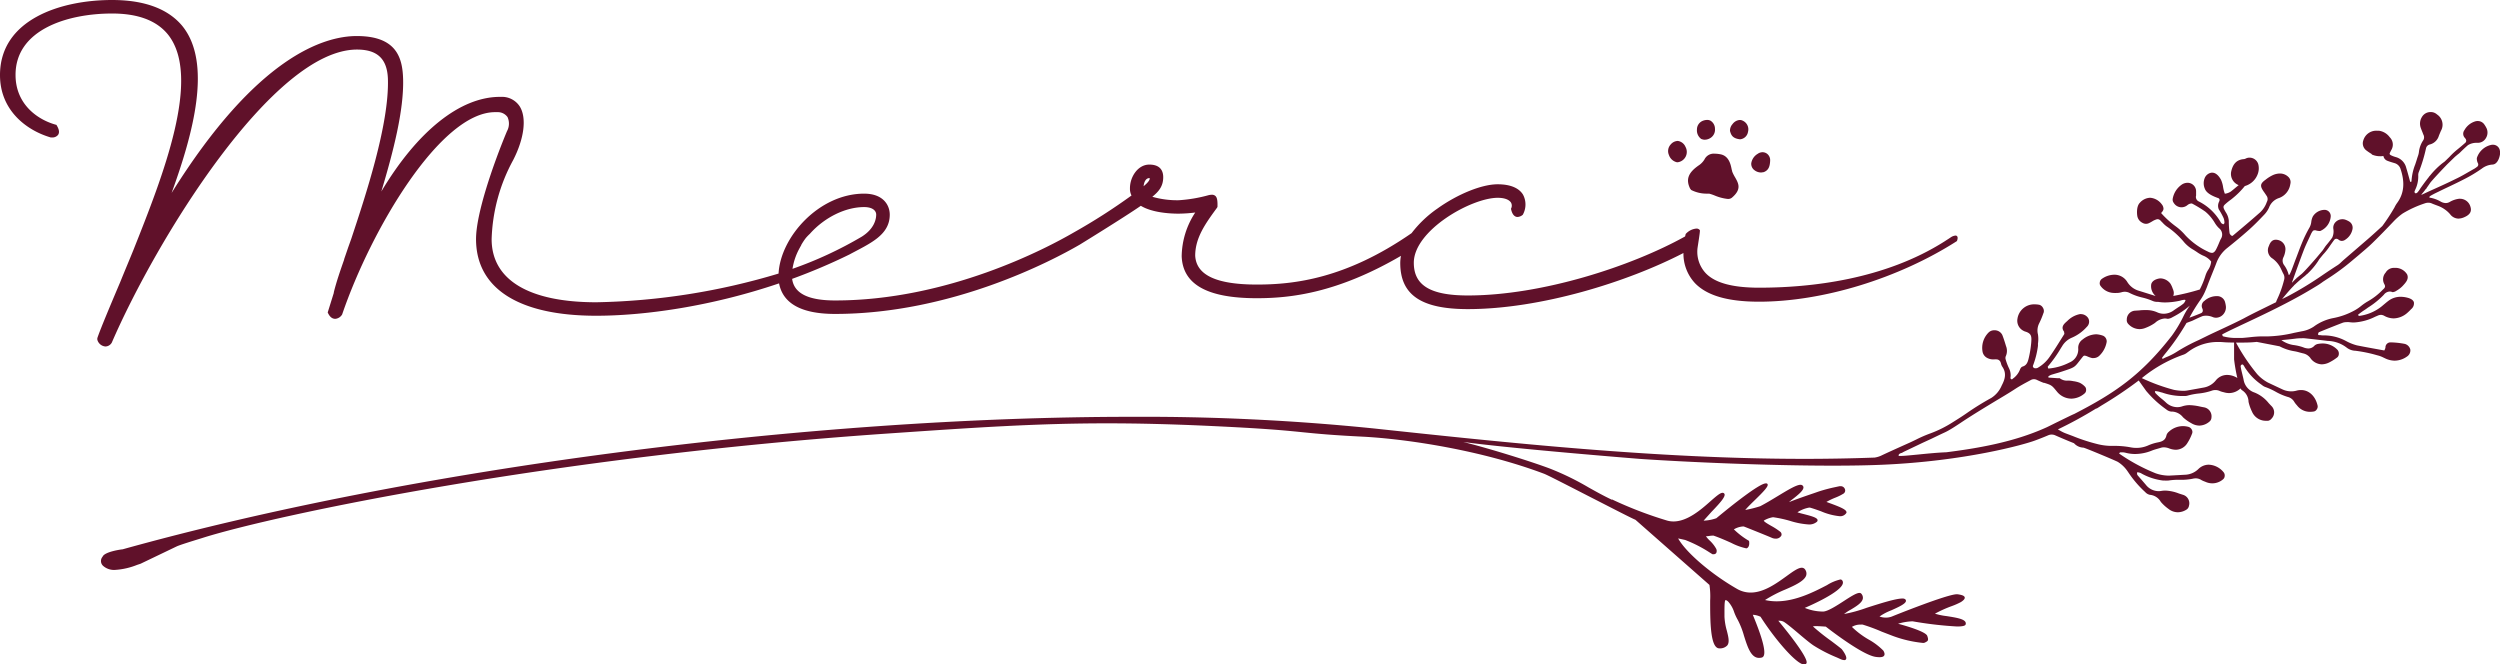
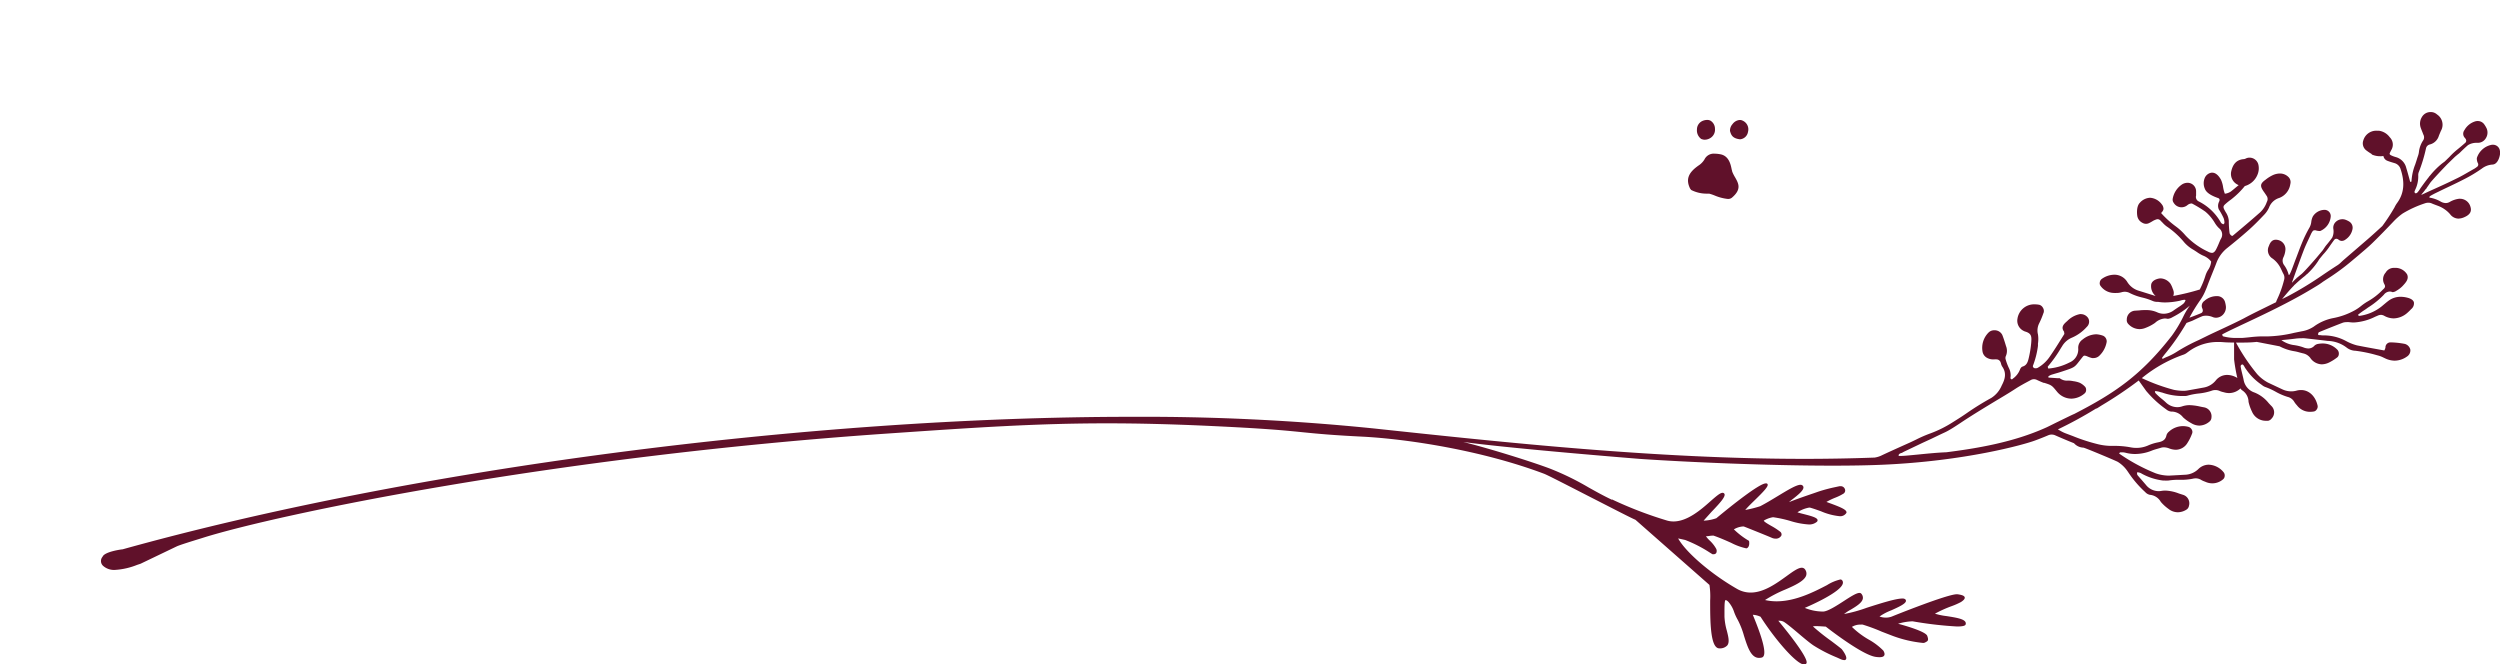
<svg xmlns="http://www.w3.org/2000/svg" viewBox="0 0 565.97 150.43">
  <defs>
    <style>.cls-1{fill:#60112a;}</style>
  </defs>
  <g id="レイヤー_2" data-name="レイヤー 2">
    <g id="LOGO-red">
      <path class="cls-1" d="M566,34.56c0-.14,0-.29-.05-.43a1.57,1.57,0,0,0-1.62-1.36h-.18a4.39,4.39,0,0,0-3.42,3,2.26,2.26,0,0,0,.23,1.16.63.63,0,0,1-.23.87l-.17.13-.29.2-1.25.71c-1,.58-2,1.17-3.08,1.67-2,1-4.08,1.92-6.09,2.83l-1.59.74h-.08s0-.07.19-.28a10.73,10.73,0,0,0,.79-1,.43.43,0,0,0,.22-.28c.28-.38.54-.76.75-1.07.41-.6,3.15-3.5,4-4.36l1.27-1.23.36-.35.64-.54a4.91,4.91,0,0,0,.64-.55c.23-.24,1.21-1.17,1.69-1.57a3.66,3.66,0,0,1,1.91-.52H561a2.08,2.08,0,0,0,1.74-1,2.38,2.38,0,0,0,.21-2.25,6.07,6.07,0,0,0-.6-1,1.79,1.79,0,0,0-1.45-.68,1.91,1.91,0,0,0-.48.06,4.18,4.18,0,0,0-2.5,2,1.35,1.35,0,0,0,.08,1.74c.46.5.34.82.18,1.06-.37.35-1.58,1.36-1.9,1.61a17.25,17.25,0,0,0-1.63,1.52.29.29,0,0,0-.07.08l-1.12,1.09-.59.44,0,0a18,18,0,0,0-2.57,2.54l-.19.23-.15.18h-.06v.08c-1,1.27-1.65,2.18-2.06,2.78a4.33,4.33,0,0,1-.61.81.55.55,0,0,1-.34.14.29.29,0,0,1-.18-.07.49.49,0,0,1-.09-.35l.13-.33a6.87,6.87,0,0,0,.71-3.32,1.74,1.74,0,0,1,.15-.79,35.23,35.23,0,0,0,1.6-5.27,1.14,1.14,0,0,1,.86-.92,2.86,2.86,0,0,0,2.07-2l.18-.44.27-.64a2.78,2.78,0,0,0-.88-3.72,2.06,2.06,0,0,0-1.43-.54,2.23,2.23,0,0,0-2,1.14,2.84,2.84,0,0,0-.29,2.32c.13.38.28.75.43,1.12l.19.5a1.28,1.28,0,0,1,0,1.28,5.87,5.87,0,0,0-1,2.73,4.11,4.11,0,0,1-.24.93l-.15.45c-.13.46-.29.92-.44,1.38a12.23,12.23,0,0,0-.85,3.88l-.23.08h-.06l-.23-.84c-.21-.77-.42-1.55-.66-2.32a3.34,3.34,0,0,0-2.38-2.46,6.1,6.1,0,0,1-1.06-.4c-.38-.19-.35-.38-.28-.53s.25-.52.39-.77a2.34,2.34,0,0,0-.41-2.79,3.64,3.64,0,0,0-2.49-1.48l-.49,0a3.05,3.05,0,0,0-3,2.18,2,2,0,0,0,.6,2.22,11.59,11.59,0,0,0,1.23.84L537,35a4.72,4.72,0,0,0,1.92.37,2.3,2.3,0,0,0,.65-.07,1.43,1.43,0,0,0,.93,1.11c.44.17.89.31,1.34.44l.33.1a2,2,0,0,1,1.3,1.35c1,3,.79,5.49-.79,7.65a5.76,5.76,0,0,0-.59,1,43.3,43.3,0,0,1-2.76,4.22c-1.27,1.17-2.3,2.11-3.25,2.93l-3.7,3.19-1.82,1.57-.44.4a6.08,6.08,0,0,1-.87.74c-1.07.68-2.12,1.38-3.17,2.09a79.59,79.59,0,0,1-8.19,5l-1.08.53-.17.08c.74-.9,1.65-2,2.63-3a1.71,1.71,0,0,1,.33-.33,28.85,28.85,0,0,1,2.21-1.9l.41-.38.09-.05v0l.33-.32a15.36,15.36,0,0,0,2.08-2.5c.14-.21.25-.4.34-.54l.61-.75.28-.34.06-.06A14.31,14.31,0,0,0,527.24,56c.19-.29,1-1.45,1.27-1.78a.66.66,0,0,1,.4-.17.91.91,0,0,1,.55.24,1.2,1.2,0,0,0,.7.25,1.43,1.43,0,0,0,.85-.32,3.65,3.65,0,0,0,1.57-2.36,1.64,1.64,0,0,0-.69-1.67,4.77,4.77,0,0,0-.95-.46,2.07,2.07,0,0,0-.66-.1,2.15,2.15,0,0,0-1.61.73,1.81,1.81,0,0,0-.43,1.46,3.32,3.32,0,0,1-.27,2c-.33.47-1.08,1.41-1.28,1.63a6.79,6.79,0,0,0-.44.6l-.41.61-.31.37-1,1.2c-.66.78-3,3.44-3.54,3.85-.26.21-.58.46-.86.72a.42.42,0,0,0-.24.21,10.32,10.32,0,0,0-.81.8c-.13.14-.19.17-.22.17h0l.54-1.5c.66-1.84,1.34-3.74,2.05-5.6.37-1,.81-1.92,1.24-2.84l.54-1.16a1.48,1.48,0,0,1,.16-.27c0-.06.07-.11.1-.16a.51.51,0,0,1,.45-.31,1.11,1.11,0,0,1,.28,0,2.84,2.84,0,0,0,.77.15,1.27,1.27,0,0,0,.29,0A3.89,3.89,0,0,0,527.65,49a1.4,1.4,0,0,0-1.34-1.49h-.1a3.17,3.17,0,0,0-2.6,1.48,3.65,3.65,0,0,0-.36,1.21,3.5,3.5,0,0,1-.36,1.22,29.48,29.48,0,0,0-1.81,3.72c-.54,1.3-1,2.63-1.51,3.92-.23.63-.46,1.25-.7,1.88-.17.44-.34.82-.51,1.16a.48.48,0,0,1-.18.16l0,0-.06-.08a6.19,6.19,0,0,0-1-2.13,1.68,1.68,0,0,1-.17-1.82,4.88,4.88,0,0,0,.45-1.77,2.13,2.13,0,0,0-1.74-2.14,1.9,1.9,0,0,0-.46-.05c-.71,0-1.22.46-1.55,1.42a2.19,2.19,0,0,0,.84,2.85,6,6,0,0,1,1.89,2.32l.23.48a7.33,7.33,0,0,0,.34.69,1.78,1.78,0,0,1,.12,1.41,22.82,22.82,0,0,1-1.56,4.34,6.19,6.19,0,0,0-.25.64l-1.31.64c-2,1-4,1.94-5.95,3-1.62.84-3.31,1.63-4.94,2.39-1.24.58-2.49,1.15-3.72,1.76l-1.59.78a39.89,39.89,0,0,0-5.1,2.74,13.24,13.24,0,0,1-2.19,1.11,8.46,8.46,0,0,0-.85.41.45.45,0,0,1-.11-.13.24.24,0,0,1,0-.18l.52-.68A52.65,52.65,0,0,0,495,73.11h0l.79-.3a5.78,5.78,0,0,0,.77-.31c.31-.16,1.54-.73,2.11-.95a3.48,3.48,0,0,1,.77-.08,3.94,3.94,0,0,1,1.49.31,2,2,0,0,0,.76.15,2.22,2.22,0,0,0,1.6-.73,2.41,2.41,0,0,0,.63-1.8,6,6,0,0,0-.24-1.16,1.85,1.85,0,0,0-1.63-1.2h-.27a4.18,4.18,0,0,0-2.73,1.08,1.36,1.36,0,0,0-.49,1.67c.28.63.05.9-.17,1.06-.45.21-1.94.79-2.32.92l-.41.16a37.18,37.18,0,0,1,2.52-4.09,11,11,0,0,0,1.15-2.15s.27-.63.3-.72c.36-1,.77-2,1.17-3,.34-.84.68-1.68,1-2.53a7.74,7.74,0,0,1,2.41-3.29c1.51-1.21,3.27-2.65,4.95-4.15,1.2-1.07,2.35-2.26,3.32-3.28A5.87,5.87,0,0,0,513.68,47,3.58,3.58,0,0,1,516,44.81a3.94,3.94,0,0,0,2.5-3.14A1.62,1.62,0,0,0,518,40a2.71,2.71,0,0,0-1.85-.72,4,4,0,0,0-1.55.34,8.22,8.22,0,0,0-1.62,1l-.13.1c-1.2.88-1.26,1.42-.31,2.74.16.22.32.46.47.69l.18.27a1.27,1.27,0,0,1,0,1.28,5.82,5.82,0,0,1-1.54,2.39c-2.13,1.88-4.32,3.72-6.21,5.3a.21.21,0,0,1-.12,0c-.24,0-.55-.45-.57-.61a22.72,22.72,0,0,1-.18-2.85,4.08,4.08,0,0,0-.69-1.89c-.1-.18-.21-.36-.3-.54-.33-.65-.28-.87.27-1.35s.83-.69,1.26-1l.31-.25a18.24,18.24,0,0,0,2.78-2.78,4.37,4.37,0,0,0,3-2.94,3.66,3.66,0,0,0,.1-1.76,2.06,2.06,0,0,0-2.05-1.73,2.2,2.2,0,0,0-.44.05,1.86,1.86,0,0,0-.37.14,1.54,1.54,0,0,1-.43.14c-2.09.14-2.66,1.72-2.91,2.89a2.72,2.72,0,0,0,1.71,3l-.72.59c-.35.3-.7.59-1.07.87a3,3,0,0,1-1.23.47q-.1,0-.12,0a8,8,0,0,1-.38-1.44,6.38,6.38,0,0,0-.48-1.7c-.33-.6-1-1.61-2-1.61a1.41,1.41,0,0,0-.45.07,2,2,0,0,0-1.21,1.08,3.11,3.11,0,0,0,0,2.49c.42,1.15,2.1,1.78,3,2.11a.44.44,0,0,1,.32.55l-.08.24a2.07,2.07,0,0,0-.09,1.75,15.44,15.44,0,0,1,1.1,2,3.07,3.07,0,0,1,.19,1.09c0,.08-.16.23-.23.31a.35.35,0,0,1-.16-.06l-.1-.06a.73.73,0,0,1-.31-.26,11.8,11.8,0,0,0-5-4.79,1.12,1.12,0,0,1-.62-1.34c0-.1,0-.2,0-.3v-.12c0-.16,0-.32,0-.47a1.94,1.94,0,0,0-1.92-2,2.47,2.47,0,0,0-1.15.3,4.9,4.9,0,0,0-2.23,3.35,1.22,1.22,0,0,0,.24.9,2.07,2.07,0,0,0,1.72,1,2.17,2.17,0,0,0,1-.24,2.05,2.05,0,0,0,.36-.24,2.05,2.05,0,0,1,.36-.24,1.59,1.59,0,0,1,.54-.14.26.26,0,0,1,.14,0,28.29,28.29,0,0,1,3,1.82,9,9,0,0,1,1.57,1.66,8.4,8.4,0,0,1,.57.85,5.77,5.77,0,0,0,1,1.27,1.81,1.81,0,0,1,.38,2.46c-.16.33-.3.66-.44,1s-.4.93-.64,1.38-.55.74-.91.74a2.1,2.1,0,0,1-.87-.27,16.62,16.62,0,0,1-5.14-3.7,12.71,12.71,0,0,0-2.14-2,21.21,21.21,0,0,1-3.36-3.05l.16-.19a1.46,1.46,0,0,0,.38-.71,1.65,1.65,0,0,0-.41-1.1,3.58,3.58,0,0,0-2.63-1.46,3.28,3.28,0,0,0-2.31,1.13c-.88.88-.61,2.81-.6,2.85A2.11,2.11,0,0,0,485,50.43a1.62,1.62,0,0,0,.83.24,1.58,1.58,0,0,0,.66-.15,8.24,8.24,0,0,0,.77-.42l.45-.26.08,0a1.59,1.59,0,0,1,.68-.22,1,1,0,0,1,.72.4l.4.4a6.17,6.17,0,0,0,.88.81,18.87,18.87,0,0,1,4.06,3.69,8.1,8.1,0,0,0,2.09,1.66c.32.21.65.41.95.63a9.18,9.18,0,0,0,1.14.64,4.33,4.33,0,0,1,1.87,1.36,3.9,3.9,0,0,1-.68,1.88,5.52,5.52,0,0,0-.61,1.3A18.35,18.35,0,0,1,498,65.54,51.84,51.84,0,0,1,492,67a1.83,1.83,0,0,0,0-1.32c0-.07-.07-.18-.12-.32a5.55,5.55,0,0,0-.52-1.14,2.94,2.94,0,0,0-2.29-1.2s-1.69.11-2.05,1.29A2.88,2.88,0,0,0,488,67a3,3,0,0,1-.43-.12l-1.84-.58-1.5-.47a4.55,4.55,0,0,1-2.64-2,3.4,3.4,0,0,0-3-1.64,5,5,0,0,0-2.83,1,1.13,1.13,0,0,0-.39.73,1,1,0,0,0,.13.75,3.81,3.81,0,0,0,3.09,1.65,3.27,3.27,0,0,0,.54,0l.27,0a4.59,4.59,0,0,0,.9-.16,2.62,2.62,0,0,1,.72-.11,2.41,2.41,0,0,1,1.17.31,12.63,12.63,0,0,0,2.8,1,13.86,13.86,0,0,1,2.43.81,2.78,2.78,0,0,0,.82.17l.35,0a9.18,9.18,0,0,0,1.6.13,16.67,16.67,0,0,0,3.08-.34,3.63,3.63,0,0,0,.45-.11,3.71,3.71,0,0,1,.8-.15c.22,0,.25.08.26.08h0a1.81,1.81,0,0,1-.49.8,9.2,9.2,0,0,1-1.09.77c-.37.24-.76.5-1.09.74a3.87,3.87,0,0,1-2.26.77,3.58,3.58,0,0,1-1.52-.34,5.92,5.92,0,0,0-2.51-.49c-.49,0-1,0-1.46.07l-.95.06a2,2,0,0,0-1.93,2,1.25,1.25,0,0,0,.23.89,3.51,3.51,0,0,0,2.65,1.29,3.72,3.72,0,0,0,1.43-.31,9.68,9.68,0,0,0,2.08-1.1,3.64,3.64,0,0,1,2.22-1,3.06,3.06,0,0,1,.59.07l.16,0a2.43,2.43,0,0,0,1-.37l.23-.12a19.51,19.51,0,0,0,3.69-2.5l-.26.37a15.88,15.88,0,0,0-1.17,2A28.48,28.48,0,0,1,491.68,76c-7,9-12.94,13-22.11,17.72-.51.2-2.54,1.21-4.17,2-1.08.54-2,1-2.27,1.11-7.36,3.31-15.52,4.67-22.52,5.56-2,.07-4.36.31-6.47.52-1.68.16-3.14.31-3.87.31a3.24,3.24,0,0,1-.41,0h0a.31.31,0,0,1,0-.28c.09-.22.45-.35.6-.4l.09,0a6.93,6.93,0,0,1,.76-.41l3.92-1.87,2-.92c1-.48,2.07-1,3.09-1.47s2.47-1.43,3.48-2.1c2.48-1.66,5.08-3.24,7.59-4.76,1.66-1,3.38-2,5.06-3.11.93-.59,1.91-1.12,2.86-1.63l.43-.23a1.44,1.44,0,0,1,.72-.19,1.52,1.52,0,0,1,.59.12l.51.24c.36.16.73.33,1.11.46l.12,0c1.67.53,1.7.54,2.89,2a4.24,4.24,0,0,0,3.28,1.58A4.71,4.71,0,0,0,472,89a1,1,0,0,0,.27-.74,1,1,0,0,0-.28-.75l-.07-.07a4,4,0,0,0-1.11-.79,6,6,0,0,0-1.39-.35l-.33-.06a5.72,5.72,0,0,0-.92-.08,2.64,2.64,0,0,1-1.88-.54l-.47,0-2.08-.14a.42.42,0,0,1,0-.13.38.38,0,0,1,0-.16,3.37,3.37,0,0,1,.76-.38l.94-.28c.34-.09.67-.19,1-.3l.5-.16c2.69-.89,2.69-.89,3.84-2.38l.63-.8c.23-.29.34-.38.51-.38a1.94,1.94,0,0,1,.59.16l.28.12a5.75,5.75,0,0,0,.83.27,1.58,1.58,0,0,0,.38,0,1.88,1.88,0,0,0,1.31-.57,5.64,5.64,0,0,0,1.62-3.11,1.41,1.41,0,0,0-.78-1.36,5.33,5.33,0,0,0-1.55-.34h-.11a5.09,5.09,0,0,0-3,1.17,2.26,2.26,0,0,0-1,2.09,3.21,3.21,0,0,1-2,3.13,12.67,12.67,0,0,1-4.7,1.36.19.19,0,0,1-.13-.07c0-.08-.1-.33-.06-.38a29.12,29.12,0,0,0,3-4.23l.21-.32a4.64,4.64,0,0,1,2.28-2A9.58,9.58,0,0,0,472.43,74a1.61,1.61,0,0,0,.3-2,2,2,0,0,0-1.64-.89.82.82,0,0,0-.22,0A5.49,5.49,0,0,0,468,72.68c-.72.62-1.53,1.33-.72,2.4l.07.52-.73,1.16c-.82,1.32-1.68,2.69-2.59,4a8.26,8.26,0,0,1-2.73,2.52,1,1,0,0,1-.36.09l-.23,0a.53.53,0,0,1-.41-.23.38.38,0,0,1-.06-.36,19.24,19.24,0,0,0,1.13-4.48c0-.18,0-.35,0-.52a6.84,6.84,0,0,0,0-2.07,3.62,3.62,0,0,1,.24-2.44,19.1,19.1,0,0,0,1-2.39l.05-.11a1.36,1.36,0,0,0-.15-1.07,1.37,1.37,0,0,0-.84-.7,5.63,5.63,0,0,0-1-.1,3.81,3.81,0,0,0-3.94,3.25,2.55,2.55,0,0,0,1.4,2.76,1.51,1.51,0,0,0,.29.13c1.53.44,1.54,1.15,1.42,2.61a23.77,23.77,0,0,1-.56,3.42c-.21.89-.46,1.65-1.4,1.92-.28.07-.51.45-.59.7a4.53,4.53,0,0,1-1.56,2l-.22.19a.39.39,0,0,1-.13,0c-.24-.19-.25-.26-.25-.26a3.61,3.61,0,0,0-.35-2.32,12.21,12.21,0,0,1-.71-1.89,1.12,1.12,0,0,1,0-.73,2.92,2.92,0,0,0,.06-2.35l-.06-.21c-.23-.76-.48-1.54-.77-2.28a1.92,1.92,0,0,0-1.81-1.07,1.77,1.77,0,0,0-1.32.53,4.89,4.89,0,0,0-1.33,4.39A2,2,0,0,0,450,81.09a2.87,2.87,0,0,0,1.48.27,5.15,5.15,0,0,1,.56,0,1,1,0,0,1,.83.56,2.59,2.59,0,0,1,.14.42,2.15,2.15,0,0,0,.29.68c1.05,1.52.55,2.95-.14,4.26a6.09,6.09,0,0,1-2.36,2.81,62.18,62.18,0,0,0-5.45,3.37c-1,.7-2.11,1.41-3.19,2.08A26.3,26.3,0,0,1,437,98.12a28.69,28.69,0,0,0-3.16,1.37c-.46.22-.92.45-1.38.66l-1.85.83c-1.57.71-3.2,1.44-4.78,2.19a5.44,5.44,0,0,1-1.44.42c-5.15.19-10.5.29-15.9.29-33.32,0-67.48-3.67-97.63-6.9a515.52,515.52,0,0,0-54.55-2.62c-73.43,0-163.15,11.77-228.55,30-.16,0-4.08.51-4.54,1.68a1.48,1.48,0,0,0,.13,2.07,3.72,3.72,0,0,0,2.7.91,16.05,16.05,0,0,0,5-1.14l.78-.26L40,123.7c.75-.35,3.87-1.31,5.37-1.77l.7-.22c16.6-5.19,78.68-18.33,155-23.57,19.39-1.33,33.41-2.3,49.54-2.3,7.14,0,14.71.19,23.16.58,12.43.58,16.88,1,21.18,1.44,3.42.34,6.66.66,13.63,1,10.07.54,26.86,3.07,41,8.4.76.29,5.08,2.51,9.66,4.86,5,2.55,10.09,5.19,11,5.55L387,132.42a17.43,17.43,0,0,1,.16,3.54c0,4.56,0,10.82,2.07,10.82a2.25,2.25,0,0,0,1.81-.67c.55-.72.25-1.92-.1-3.31a13.82,13.82,0,0,1-.54-3.19v-.74c0-1.56,0-2.69.2-3a.15.15,0,0,1,.11,0c.08,0,.24.06.54.34a6.61,6.61,0,0,1,1.35,2.39,11.43,11.43,0,0,0,.79,1.7,18.42,18.42,0,0,1,1.43,3.64c.81,2.56,1.59,5,3.41,5a2.7,2.7,0,0,0,.62-.08.67.67,0,0,0,.43-.38c.5-1-.31-4.1-2.4-9.13,0-.06-.05-.12-.07-.17a4.61,4.61,0,0,1,1.76.45c3.25,5.1,8.16,10.81,9.88,10.81a.57.57,0,0,0,.5-.26c.71-1.09-5.2-8.26-6.36-9.65h.23a2,2,0,0,1,1.11.3c.84.56,2.15,1.66,3.41,2.73s2.45,2.05,3.18,2.54a33.29,33.29,0,0,0,5.32,2.74l.82.37a2.21,2.21,0,0,0,.85.23.42.42,0,0,0,.42-.22c.28-.55-.67-1.87-1-2.28-.49-.42-1.4-1.11-2.36-1.83a48,48,0,0,1-4.14-3.29s.12-.07.7-.07c.83,0,2.06.11,2.21.11h0c.35.28,8.34,6.53,11.36,6.86a5.7,5.7,0,0,0,.8.06c.57,0,.91-.12,1.06-.38s.09-.6-.18-1.09a14.67,14.67,0,0,0-3.34-2.53,18.74,18.74,0,0,1-3.79-2.86,3.73,3.73,0,0,1,2.05-.52,2.25,2.25,0,0,1,.38,0A39.86,39.86,0,0,1,426,143l2.6,1a27.47,27.47,0,0,0,6.72,1.55,1,1,0,0,0,.46-.08l.22-.12c.45-.24.67-.41.3-1.41s-5.26-2.38-6.6-2.73a12.55,12.55,0,0,1,3.21-.55h.1a84.3,84.3,0,0,0,10.06,1.17c1.6,0,1.87-.27,1.93-.47a.69.69,0,0,0-.07-.58c-.45-.73-2.37-1-4.22-1.3a14.74,14.74,0,0,1-2.66-.55,27.15,27.15,0,0,1,3.76-1.7,15.45,15.45,0,0,0,2.13-.94c.47-.31.93-.68.85-1.05s-.62-.57-1.67-.71H443c-2.19,0-14.21,4.84-14.72,5.05a3.76,3.76,0,0,1-1.35.24,4.09,4.09,0,0,1-1.43-.25,12.18,12.18,0,0,1,2.64-1.39c1.67-.75,3.24-1.46,3.34-2.1a.46.46,0,0,0-.17-.42,1,1,0,0,0-.67-.16c-1.46,0-4.93,1.1-8,2.08a32.37,32.37,0,0,1-5.17,1.43h0a10.39,10.39,0,0,1,1.53-1c1.2-.72,2.57-1.54,2.73-2.51a1.36,1.36,0,0,0-.37-1.11.53.53,0,0,0-.4-.16c-.71,0-2.06.88-3.62,1.89s-3.43,2.21-4.49,2.32l-.47,0a10.87,10.87,0,0,1-3.8-.82c1.35-.58,8.14-3.56,8.61-5.52a.81.81,0,0,0-.18-.76.5.5,0,0,0-.39-.15,9.8,9.8,0,0,0-3,1.27c-2.81,1.46-7.05,3.67-11.42,3.67a11.82,11.82,0,0,1-2.62-.29,29.1,29.1,0,0,1,4.52-2.35c2.35-1,4.38-2,4.79-3.19a1.51,1.51,0,0,0-.16-1.25.92.92,0,0,0-.83-.52c-.82,0-2,.85-3.46,1.91-2.29,1.65-5.13,3.71-8.12,3.71a6.13,6.13,0,0,1-3.07-.83c-5.85-3.34-11.63-8.31-13.34-11.43l1.59.35a30,30,0,0,1,5.6,2.87c.37.23.53.33.6.36a.75.75,0,0,0,.26,0,.66.66,0,0,0,.58-.29,1.08,1.08,0,0,0-.05-1,7.6,7.6,0,0,0-1.47-1.84,6.43,6.43,0,0,1-.82-.94h.12a4.25,4.25,0,0,0,.66-.07,5.82,5.82,0,0,1,.68-.07,1,1,0,0,1,.27,0c1.34.46,2.78,1.09,4,1.64a13.54,13.54,0,0,0,3.32,1.22.48.48,0,0,0,.22,0c.76-.39.5-1.62.49-1.67v0l0,0a17.38,17.38,0,0,1-3.43-2.61,4.67,4.67,0,0,1,2-.65l.24,0c.06,0,5.5,2.19,6.36,2.57a2,2,0,0,0,.83.18,1.38,1.38,0,0,0,1.33-.72.77.77,0,0,0-.31-.87,14.61,14.61,0,0,0-2-1.3c-.73-.42-1.64-.94-1.68-1.19a6,6,0,0,1,2.1-.77h0a27,27,0,0,1,3.94.86,17.69,17.69,0,0,0,4.1.78,2.64,2.64,0,0,0,1.84-.57.46.46,0,0,0,.19-.46c-.12-.52-1.34-.86-3.05-1.3-.57-.14-1.11-.28-1.5-.42a7,7,0,0,1,2.61-1.06.88.88,0,0,1,.24,0c.81.23,1.68.54,2.51.84a14.15,14.15,0,0,0,4.17,1.1,1.63,1.63,0,0,0,1.54-.73.34.34,0,0,0,0-.31c-.2-.57-1.79-1.19-3.7-1.89l-.81-.3a15.2,15.2,0,0,1,2.1-1,11.3,11.3,0,0,0,1.78-.89.84.84,0,0,0,.31-1,1,1,0,0,0-1-.67l-.22,0-.93.2a35.56,35.56,0,0,0-3.78,1l-1.18.41c-1.79.61-4,1.37-5.55,2a11.55,11.55,0,0,1,.94-.77c1.05-.83,2.37-1.87,2.33-2.59a.59.59,0,0,0-.31-.48.69.69,0,0,0-.36-.09c-.93,0-2.87,1.18-5.12,2.54-1.37.83-2.79,1.69-4,2.31a25,25,0,0,1-3.39.85c.55-.65,1.4-1.48,2.22-2.28,1.87-1.82,3-3,2.86-3.49a.34.34,0,0,0-.26-.25l-.15,0c-1.46,0-7.73,5-11.21,7.89a9.71,9.71,0,0,1-2.88.55c.52-.6,1.16-1.29,1.79-2,2-2.07,3.13-3.38,2.95-4a.46.46,0,0,0-.36-.3h-.11c-.54,0-1.43.78-2.66,1.85-2.24,2-5.3,4.63-8.44,4.63a5.15,5.15,0,0,1-1.57-.24,89.42,89.42,0,0,1-12.33-4.74l-.05.06c-1.87-.88-3.58-1.84-5.23-2.76a61.35,61.35,0,0,0-8.84-4.31c-4.09-1.54-13.45-4.48-19.56-6,11.7,1.58,39.53,3.79,39.84,3.82,10.8.74,29.12,1.54,43.81,1.54,4.34,0,8.13-.07,11.27-.21,18.65-.81,32-4.54,34.53-5.49,1-.37,2-.76,3-1.19a2,2,0,0,1,.76-.15,2,2,0,0,1,.79.17c1.08.48,2.17.94,3.26,1.39l1,.4a3,3,0,0,0,2.13,1c.47.08,7.28,2.94,7.76,3.21a7.28,7.28,0,0,1,2.26,2.18l.1.14a24.34,24.34,0,0,0,3.66,4.34l.19.17a2,2,0,0,0,1.06.64,3.14,3.14,0,0,1,2.49,1.6,9.63,9.63,0,0,0,1.74,1.59,3.42,3.42,0,0,0,2.11.76,3.7,3.7,0,0,0,2.08-.68,1.3,1.3,0,0,0,.45-.81,2,2,0,0,0-1.35-2.46l-.91-.29a9.52,9.52,0,0,0-3.07-.67,5.22,5.22,0,0,0-.88.07,3.79,3.79,0,0,1-.67.06,3.68,3.68,0,0,1-2.87-1.42c-.28-.33-.57-.66-.86-1s-.72-.8-1.06-1.22a.85.85,0,0,1-.08-.48.66.66,0,0,1,0-.14l.18,0a2,2,0,0,1,.91.32l.32.17a13.39,13.39,0,0,0,4.48,1.37l.36,0a3.43,3.43,0,0,0,.56,0,1.23,1.23,0,0,0,.27,0,14.57,14.57,0,0,1,2.55-.17,12.88,12.88,0,0,0,3-.25,2.87,2.87,0,0,1,.64-.08,2.34,2.34,0,0,1,1.24.36,4.9,4.9,0,0,0,.84.38l.24.1a3.71,3.71,0,0,0,3.92-.66,1,1,0,0,0,.32-.68,1.13,1.13,0,0,0-.19-.81,4.56,4.56,0,0,0-3.42-1.78,3.37,3.37,0,0,0-2.36,1,4.55,4.55,0,0,1-3.07,1.28l-1.61.09-1.88.1h-.33a9.19,9.19,0,0,1-2.79-.53,41.36,41.36,0,0,1-8.14-4.39s-.07-.09-.1-.09h0c0-.07.17-.23.28-.26l.2,0,.25,0h.1a4,4,0,0,1,.56.08,8.51,8.51,0,0,0,2.24.3,10.21,10.21,0,0,0,3.82-.79c.38-.15.79-.27,1.18-.38l.76-.22a2.12,2.12,0,0,1,.74-.12,3.35,3.35,0,0,1,1.16.23,4.38,4.38,0,0,0,1.56.32,3.11,3.11,0,0,0,2.62-1.56,10.34,10.34,0,0,0,1-2l.05-.12a1,1,0,0,0-.06-.84,1.26,1.26,0,0,0-.79-.67,4.93,4.93,0,0,0-1.25-.16,4.71,4.71,0,0,0-3.17,1.27,1.68,1.68,0,0,0-.53.77c-.2,1-.77,1.43-2,1.65a10.36,10.36,0,0,0-2.24.72,6.57,6.57,0,0,1-2.58.52,7,7,0,0,1-1.37-.14,19.84,19.84,0,0,0-3.65-.32h-.92a13.36,13.36,0,0,1-2.94-.42,41.1,41.1,0,0,1-5.53-1.81l-1.62-.61a8,8,0,0,1-1.28-.63l0,0-.19-.1a1.52,1.52,0,0,1-.25-.17,93.55,93.55,0,0,0,8.64-4.72l.1,0,.13-.06,1-.63a92.19,92.19,0,0,0,8.41-5.65l1.73,2.42.12.13a23.8,23.8,0,0,0,4.17,3.84l.21.15a2.11,2.11,0,0,0,1.12.5h.28a3.35,3.35,0,0,1,2.4,1.29,9.2,9.2,0,0,0,1.92,1.36,3.53,3.53,0,0,0,1.8.52,3.65,3.65,0,0,0,2.37-1,1.27,1.27,0,0,0,.35-.85,2.06,2.06,0,0,0-1.65-2.28q-.46-.08-.93-.18a12.25,12.25,0,0,0-2.43-.32A5.37,5.37,0,0,0,494,92a3.58,3.58,0,0,1-1.11.18,3.78,3.78,0,0,1-2.58-1.09c-.32-.3-.64-.58-1-.86s-.82-.71-1.2-1.09a.74.74,0,0,1-.26-.46.17.17,0,0,1,.05-.13s.05,0,.18,0a4.92,4.92,0,0,1,1.21.29l.11,0a13.94,13.94,0,0,0,4.25.81h.95a2.13,2.13,0,0,0,.6-.07,14.65,14.65,0,0,1,2.51-.49,13.35,13.35,0,0,0,2.91-.61,2.54,2.54,0,0,1,.91-.18,2.33,2.33,0,0,1,1,.22,4.6,4.6,0,0,0,.87.27l.26.07a4.06,4.06,0,0,0,1,.13,3.82,3.82,0,0,0,2.57-1.06,1.06,1.06,0,0,0,.38.44,3.14,3.14,0,0,1,1.43,2.59,9.88,9.88,0,0,0,.78,2.22,3.39,3.39,0,0,0,3.21,2.08l.45,0a1.33,1.33,0,0,0,.78-.5,2,2,0,0,0,0-2.81c-.22-.22-.43-.45-.65-.68a7.83,7.83,0,0,0-3.2-2.4A3.68,3.68,0,0,1,507.93,86c-.08-.42-.19-.84-.29-1.26s-.26-1-.35-1.58c-.05-.24-.07-.49.25-.63s.55.49.77.82l.21.3a13.37,13.37,0,0,0,3.3,3.33l.29.21a2.47,2.47,0,0,0,.72.42,15.28,15.28,0,0,1,2.33,1.06,13.48,13.48,0,0,0,2.72,1.18,2.38,2.38,0,0,1,1.52,1.13,4.55,4.55,0,0,0,.56.73l.17.21A3.64,3.64,0,0,0,523,93.23a5.31,5.31,0,0,0,.87-.08,1,1,0,0,0,.61-.46,1.11,1.11,0,0,0,.21-.8c-.47-2.18-1.94-3.59-3.76-3.59a4,4,0,0,0-1,.13,4.51,4.51,0,0,1-1.24.17,4.81,4.81,0,0,1-2.06-.49l-1.45-.68-1.72-.81A9.07,9.07,0,0,1,511,84.7a43.86,43.86,0,0,1-4.8-7.14h.44c1.5,0,2.9,0,4.26-.16l5.17,1a10.67,10.67,0,0,0,3.31,1.11,9.94,9.94,0,0,1,1.2.28l.77.2A2.75,2.75,0,0,1,523,81a3.27,3.27,0,0,0,2.6,1.48,3.92,3.92,0,0,0,1.61-.38A10.38,10.38,0,0,0,529,81l.1-.07a1,1,0,0,0,.38-.75,1.28,1.28,0,0,0-.32-1,4.62,4.62,0,0,0-3.34-1.42,6.06,6.06,0,0,0-1,.09,1.64,1.64,0,0,0-.84.39,1.84,1.84,0,0,1-1.39.65,3.19,3.19,0,0,1-1.16-.26,10.51,10.51,0,0,0-2.29-.53A6.39,6.39,0,0,1,516.48,77c1-.09,2.11-.2,3.2-.34a10.12,10.12,0,0,1,1.31-.08,6,6,0,0,1,.78,0c1.74.19,3.47.39,5.21.6a7.34,7.34,0,0,1,4.27,1.51,3.41,3.41,0,0,0,2,.72,31.57,31.57,0,0,1,4.85,1l.45.12a6.92,6.92,0,0,1,1.06.43l.51.24a5.08,5.08,0,0,0,2,.45,4.86,4.86,0,0,0,2.76-.91,1.66,1.66,0,0,0,.79-1.59,1.75,1.75,0,0,0-1.23-1.29,18.69,18.69,0,0,0-3.23-.35,1.13,1.13,0,0,0-1.17,1.19,2.39,2.39,0,0,1-.26.64l-1.55-.28c-1.55-.28-3.1-.56-4.64-.87a11,11,0,0,1-2.5-1,10.65,10.65,0,0,0-5.23-1.26,3.8,3.8,0,0,1-.58-.06l-.27,0a.32.32,0,0,1-.21-.1.23.23,0,0,1,0-.18c0-.13.11-.36.19-.39,2.1-.86,3.82-1.54,5.41-2.15a2.72,2.72,0,0,1,.84-.12,3.36,3.36,0,0,1,.57,0A6.42,6.42,0,0,0,533,73a12.25,12.25,0,0,0,4.74-1.31l.54-.23a1.93,1.93,0,0,1,.73-.18,1.63,1.63,0,0,1,.78.23,4.47,4.47,0,0,0,2.12.57A4.85,4.85,0,0,0,545,70.82a11.18,11.18,0,0,0,.85-.83,1.66,1.66,0,0,0,.63-1.54c-.11-.44-.56-.78-1.27-1a6.37,6.37,0,0,0-1.73-.26,4.52,4.52,0,0,0-2.8.94c-.31.23-.6.48-.89.72s-.6.52-.92.75a10.31,10.31,0,0,1-4.77,1.92.68.68,0,0,1-.26-.18.34.34,0,0,1,.06-.15c.45-.35.92-.7,1.39-1s.65-.47,1-.69a18.49,18.49,0,0,0,3.37-2.76A1.77,1.77,0,0,1,541,66a1.51,1.51,0,0,1,.6.13.41.41,0,0,0,.16,0,1.69,1.69,0,0,0,.74-.29l.09-.06a6.17,6.17,0,0,0,1.3-1l.14-.15c.64-.7,1.36-1.49.91-2.51a3.11,3.11,0,0,0-2.79-1.48h-.23a2.15,2.15,0,0,0-1.84,1.08,2.25,2.25,0,0,0-.33,2.54c.28.48.26.78-.1,1.12l-.27.26A14.73,14.73,0,0,1,536,68.25a11.74,11.74,0,0,0-1.45,1,10.28,10.28,0,0,1-1.46,1A16.3,16.3,0,0,1,528.28,72a10.91,10.91,0,0,0-4.47,1.94A6.83,6.83,0,0,1,521.09,75l-1.72.35a28.64,28.64,0,0,1-5.8.8q-.39,0-.78,0h-.66a27.1,27.1,0,0,0-2.85.2c-.58.06-1.16.12-1.74.16-.42,0-.85,0-1.27,0a11.33,11.33,0,0,1-3-.37c-.06,0-.15-.25-.2-.36a.31.31,0,0,1,.1-.13c.77-.4,1.55-.79,2.33-1.16l1.58-.75c4.5-2.11,9.15-4.3,13.57-6.76,1.1-.61,2.26-1.29,3.77-2.21.5-.3,1-.63,1.49-1l.75-.49a51.49,51.49,0,0,0,6-4.42L534,57.74c1-.87,2.1-1.76,3.08-2.72,1.47-1.43,3-3,4.74-4.83a14.43,14.43,0,0,1,2.09-1.84,24.29,24.29,0,0,1,5-2.3,2.44,2.44,0,0,1,.84-.16,1.93,1.93,0,0,1,.77.16c.26.12.53.22.8.32l.56.21a6.71,6.71,0,0,1,2.79,1.91,2.41,2.41,0,0,0,1.88,1,3.43,3.43,0,0,0,1.38-.34c1.26-.55,1.69-1.31,1.34-2.37A2.45,2.45,0,0,0,557,45a1.84,1.84,0,0,0-.33,0,5.59,5.59,0,0,0-2,.67,1.86,1.86,0,0,1-1,.3,2.44,2.44,0,0,1-1.12-.33,7.26,7.26,0,0,0-2.46-.89.27.27,0,0,1-.12-.06l0-.07a.66.66,0,0,1,.16-.22c.37-.23.78-.45,1.26-.69l2.06-1c1.4-.66,2.85-1.34,4.24-2.06a32.18,32.18,0,0,0,4.19-2.5,4.42,4.42,0,0,1,2.32-.89C565.57,37.25,566,35.18,566,34.56Zm-82.64,72.13,0,0h0S483.32,106.7,483.32,106.69Zm19.91-29.23c.79.07,1.59.08,2.36.09h.14v3.79a36.36,36.36,0,0,0,.74,4.23,4.47,4.47,0,0,0-2.29-.69,3.27,3.27,0,0,0-2.58,1.23,4.52,4.52,0,0,1-2.88,1.65l-1.6.29-1.85.33a5.56,5.56,0,0,1-1.1.1,12.26,12.26,0,0,1-2.05-.22,42.45,42.45,0,0,1-7.28-2.66l0,0a1.56,1.56,0,0,0,.2-.16,30.88,30.88,0,0,1,9.32-5.18,2.8,2.8,0,0,0,.79-.47l.18-.13a11.11,11.11,0,0,1,6.75-2.24A10.65,10.65,0,0,1,503.23,77.46Z" />
-       <path class="cls-1" d="M379.67,36.74h.08a2.36,2.36,0,0,0,1.82-3.5,2.21,2.21,0,0,0-1.71-1.33h-.09a2.16,2.16,0,0,0-1.53.78,2.2,2.2,0,0,0-.41,2.41A2.48,2.48,0,0,0,379.67,36.74Z" />
      <path class="cls-1" d="M385.18,31.49l.07,0a1.7,1.7,0,0,0,.69.14,2.46,2.46,0,0,0,1.37-.45,2.2,2.2,0,0,0,.94-2,2.15,2.15,0,0,0-1-1.85,1.58,1.58,0,0,0-.76-.18,2.76,2.76,0,0,0-1,.2,2.1,2.1,0,0,0-1.32,1.94A2.4,2.4,0,0,0,385.18,31.49Z" />
      <path class="cls-1" d="M382.85,43a7.7,7.7,0,0,0,3.59.84,3.15,3.15,0,0,0,.5,0,10.81,10.81,0,0,1,1.22.41,10.5,10.5,0,0,0,3,.79,1.39,1.39,0,0,0,.89-.26c2.29-1.92,1.54-3.24.75-4.64a8.65,8.65,0,0,1-.65-1.29c0-.12-.08-.31-.13-.55-.21-1.07-.62-3-2.52-3.37a7.82,7.82,0,0,0-1.33-.14,2.33,2.33,0,0,0-2.3,1.31,4.32,4.32,0,0,1-1.16,1.25c-2.5,1.68-3.11,3.23-2.1,5.32Z" />
      <path class="cls-1" d="M393.86,31.53H394a2,2,0,0,0,1.73-1.69,2.15,2.15,0,0,0-1.2-2.52,1.44,1.44,0,0,0-.67-.16,2.23,2.23,0,0,0-1.63.93,2.2,2.2,0,0,0-.58,1.56C391.9,30.56,392.21,31.32,393.86,31.53Z" />
-       <path class="cls-1" d="M397.19,38.53a2.46,2.46,0,0,0,1.46.52,1.51,1.51,0,0,0,.48-.07l.12,0c1-.36,1.44-1.1,1.49-2.62a1.82,1.82,0,0,0-.72-1.57,1.72,1.72,0,0,0-1-.33,2,2,0,0,0-.59.1,1.83,1.83,0,0,0-.5.26A3,3,0,0,0,396.46,37,1.78,1.78,0,0,0,397.19,38.53Z" />
-       <path class="cls-1" d="M443.09,53.52a.43.43,0,0,0-.4-.19,2.26,2.26,0,0,0-1,.36c-.42.29-.77.51-1.18.77l-.21.14c-13.64,8.7-30.4,10.53-42.06,10.53-6,0-10-1.08-12.11-3.31a7.12,7.12,0,0,1-1.86-5.38c0-.3.67-4.14.56-4.32a.88.88,0,0,0-.81-.37A3.66,3.66,0,0,0,381.6,53c0,.19-.08.36-.12.53-12.14,6.76-32.4,13.36-49.17,13.36-8.47,0-12.24-2.28-12.24-7.4,0-7.32,13-14.71,19-14.71,1.49,0,2.55.39,3,1.08a1.44,1.44,0,0,1,0,1.4c.3,1.54,1,1.86,1.48,1.86a2,2,0,0,0,1.19-.5,4.74,4.74,0,0,0,.05-4.56c-.65-1.07-2.18-2.34-5.75-2.34s-9,2.2-13.59,5.47a25.77,25.77,0,0,0-5.88,5.59C304.69,63.09,293,64.42,284.53,64.42c-9.16,0-13.72-2.14-13.95-6.54,0-4.09,2.38-7.35,4.91-10.81l.13-.21c.05-1.37-.07-2.09-.43-2.46a1.11,1.11,0,0,0-.85-.31,3.23,3.23,0,0,0-.75.1,33.21,33.21,0,0,1-6.72,1.14,20.37,20.37,0,0,1-6-.78c1.32-1.09,2.47-2.27,2.47-4.43,0-1.31-.55-2.86-3.15-2.86s-4.38,2.8-4.38,5.33a3.37,3.37,0,0,0,.35,1.67,135.26,135.26,0,0,1-13.11,8.39h0c-6.21,3.6-28.46,15.37-54,15.37-6.1,0-9.29-1.61-9.72-4.89a130.91,130.91,0,0,0,13-5.53c4.52-2.45,9.1-4.31,9.1-9,0-2.2-1.52-4.76-5.8-4.76-10.19,0-18.94,9.79-19.37,18.09A152.17,152.17,0,0,1,135,68.43c-15.28,0-23.7-5.07-23.7-14.29a39.79,39.79,0,0,1,4.87-17.89c2.5-4.86,3.09-9.49,1.54-12.08a4.78,4.78,0,0,0-4.3-2.24h-.24c-9,0-18.71,7.79-26.84,21.42,2.7-9,5.11-18.3,4.93-25.43-.13-4.83-1.47-9.76-10.49-9.76-7.41,0-22.67,4.64-41.92,35.52C43.71,30.29,48.14,14.2,41.2,5.79,38,2,32.71,0,25.37,0,13.67,0,0,4.45,0,17c0,7.94,5.93,12.5,11.49,14.12a2,2,0,0,0,.29,0,1.62,1.62,0,0,0,1.36-.58c.35-.5.27-1.17-.24-2.05l-.12-.22-.26-.07c-4.36-1.25-9-4.85-9-11.22C3.49,6.71,15.28,3.06,25.37,3.06c5.81,0,10,1.56,12.57,4.65C45.83,17.33,36.8,40,30.21,56.58c-.64,1.59-1.81,4.36-3,7.29-2.12,5-4.51,10.67-5.18,12.69l0,.2,0,.13a2.06,2.06,0,0,0,1.85,1.55,1.71,1.71,0,0,0,1.43-.88c10-23.13,36.45-66.34,55.51-66.34,4.64,0,6.86,2.13,7,6.71.29,10.27-5.09,26.46-8.3,36.14L78.83,56c-.31.92-.62,1.81-.92,2.68l0,.09c-.9,2.56-1.74,5-2.34,7.4l0,.13-1.38,4.43v0c.44,1,1,1.45,1.73,1.45a2,2,0,0,0,1.54-1C84,52,99.69,25.39,112.09,25.39l.6,0a2.68,2.68,0,0,1,2.21,1.12,3.56,3.56,0,0,1-.13,3.2c-3.21,7.71-7,18.73-7,24.41,0,11.19,9.66,17.36,27.19,17.36,10.79,0,25.88-2.06,41.41-7.33.87,4.59,5.11,6.92,12.66,6.92,26.31,0,49.07-12,55.42-15.69,0,0,10.05-6.18,13.82-8.79,2.64,1.61,6.85,1.78,8.55,1.78a32.46,32.46,0,0,0,3.77-.26A18.41,18.41,0,0,0,267.52,58c.23,6.4,5.79,9.51,17,9.51,7.68,0,18.19-1.17,32.64-9.59a8.85,8.85,0,0,0-.16,1.6c0,7.23,4.72,10.46,15.3,10.46,16.43,0,36.12-6.12,48.81-12.7a9.82,9.82,0,0,0,2.65,6.86c2.73,2.8,7.46,4.16,14.45,4.16,14.4,0,31.56-5.24,44.81-13.72C443.06,54.48,443.32,53.85,443.09,53.52ZM181,56.21h0s.16-.3.39-.7l0-.07h0l.05-.07a13.31,13.31,0,0,1,1-1.5,10.73,10.73,0,0,1,.91-.94l.11-.13h0c3.32-3.65,8-5.92,12.16-5.92,2,0,2.74.88,2.74,1.7,0,1.07-.45,3.23-3.27,5a88.23,88.23,0,0,1-15.68,7.28A14.12,14.12,0,0,1,181,56.21Zm79.21-15.89a.09.09,0,0,1,.08.08c0,.54-.81,1.27-1.39,1.76C259,41.21,259.38,40.32,260.22,40.32Z" />
    </g>
  </g>
</svg>